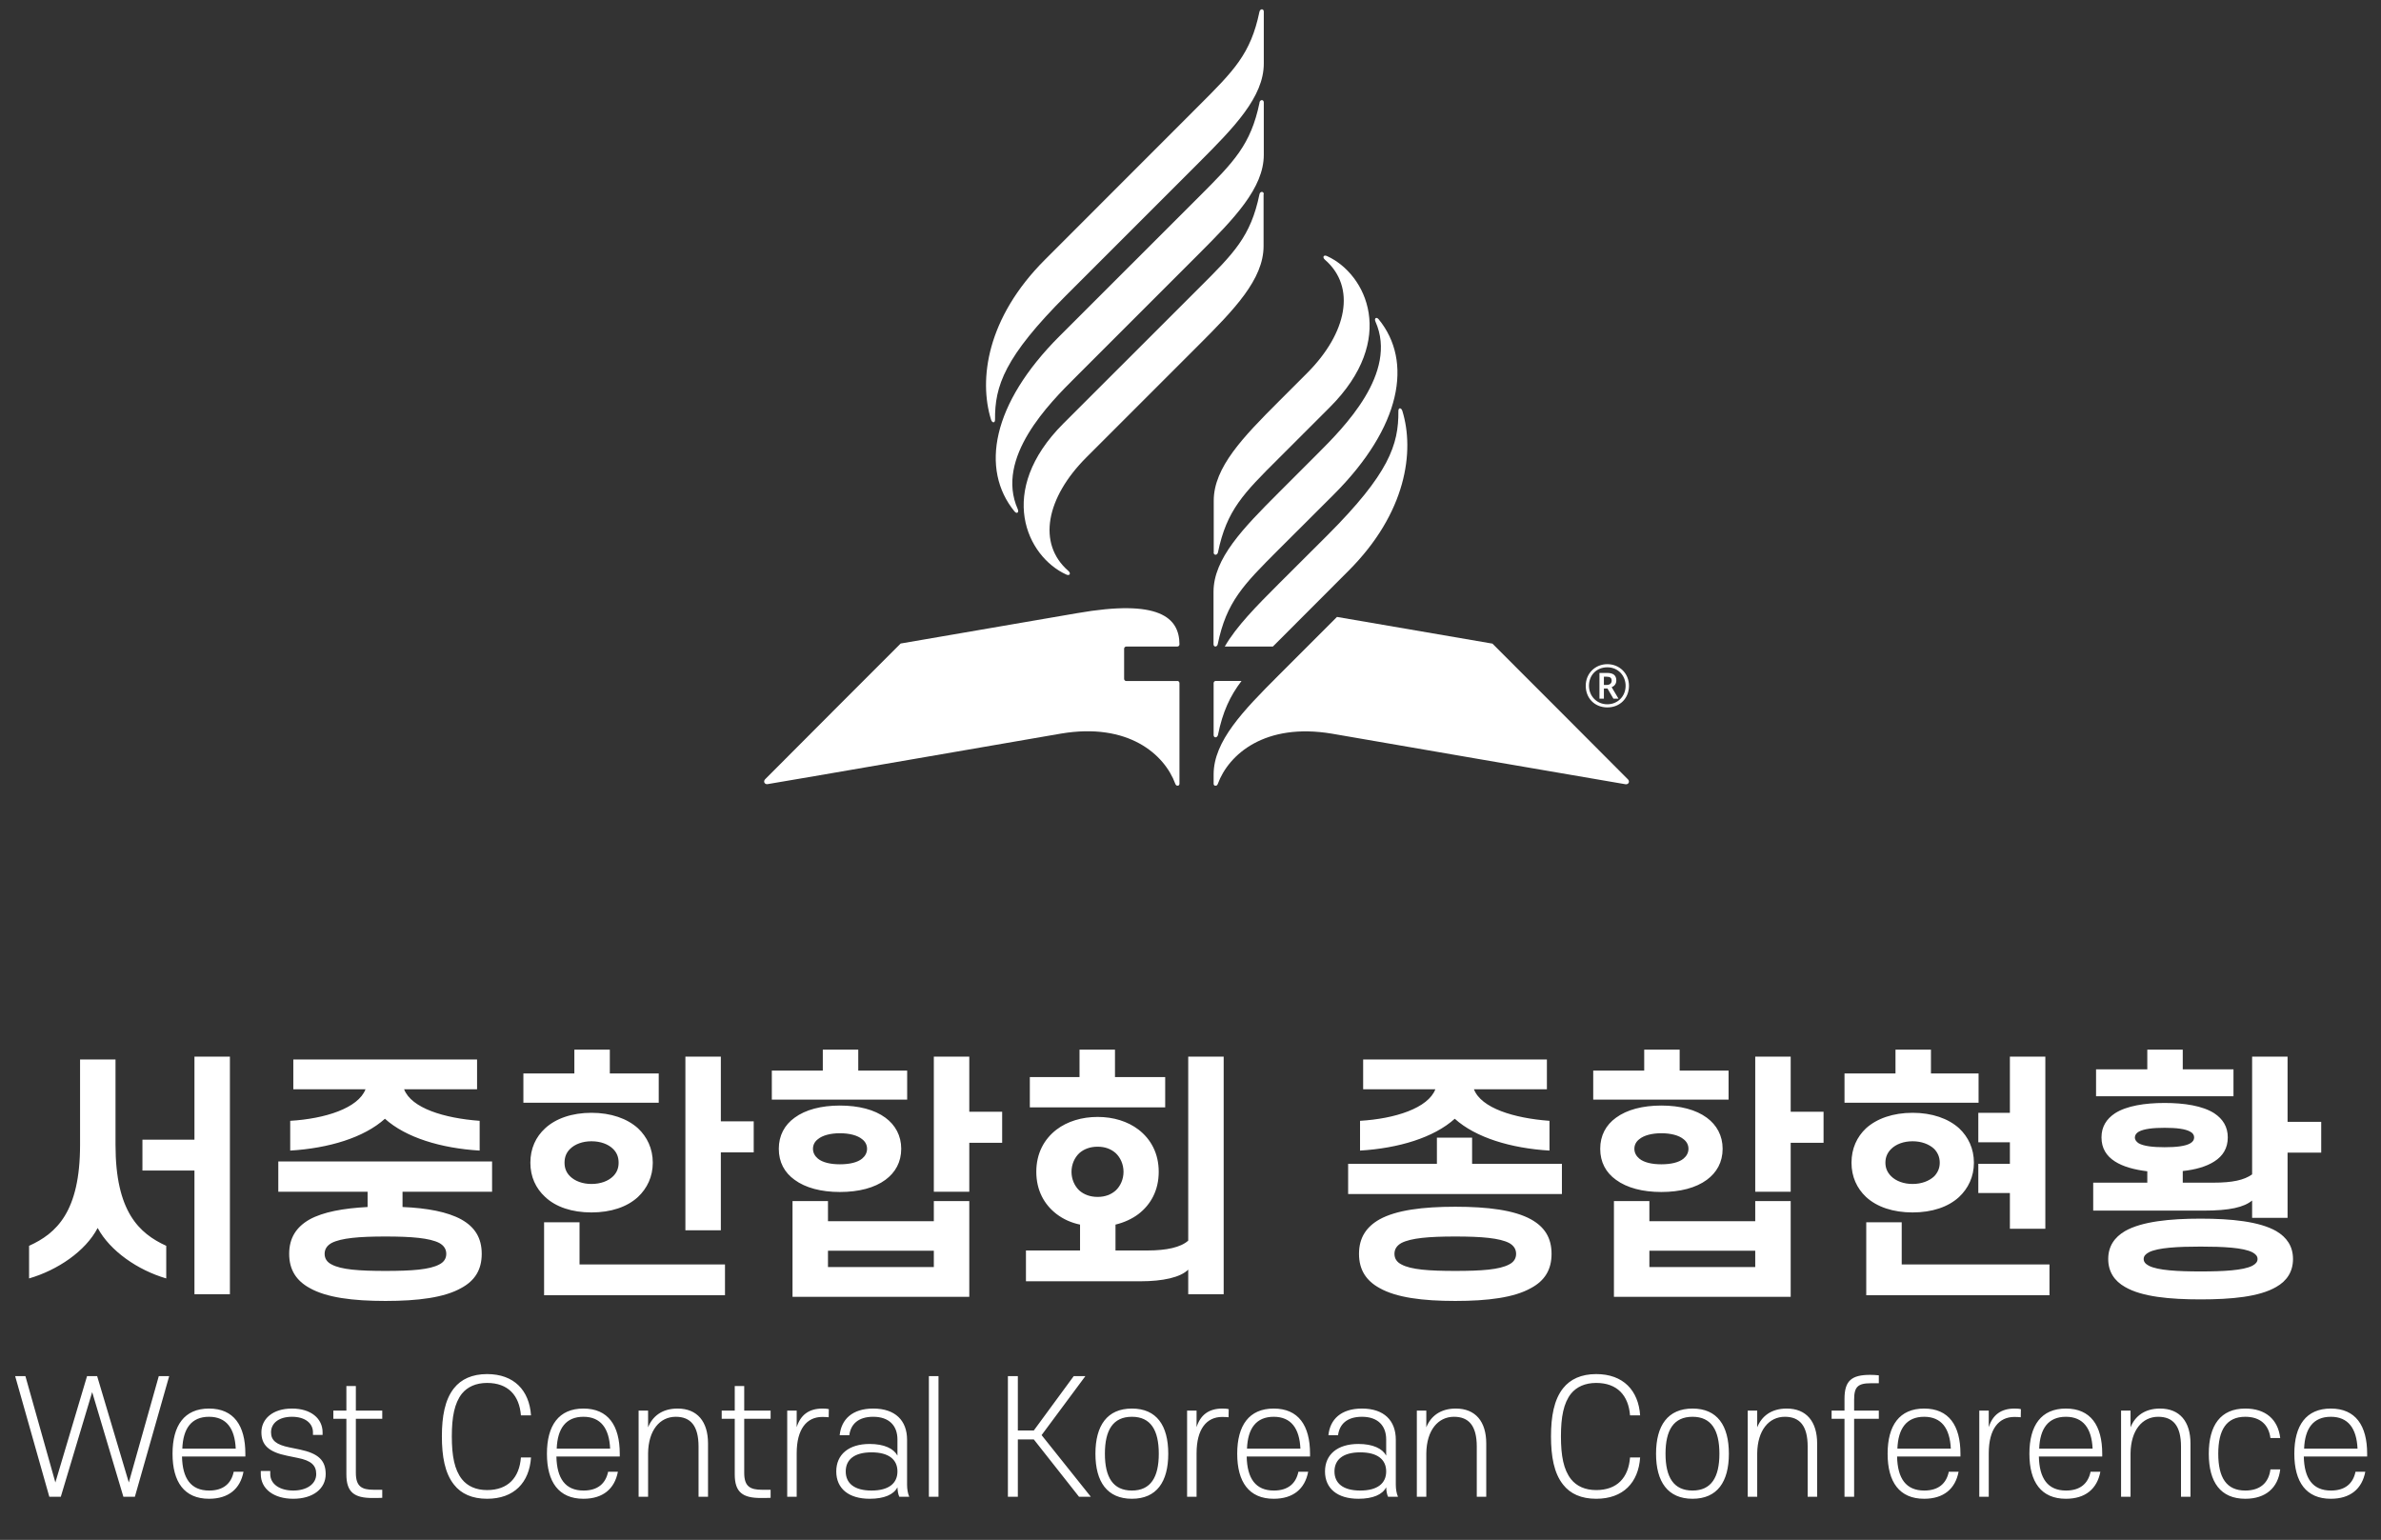
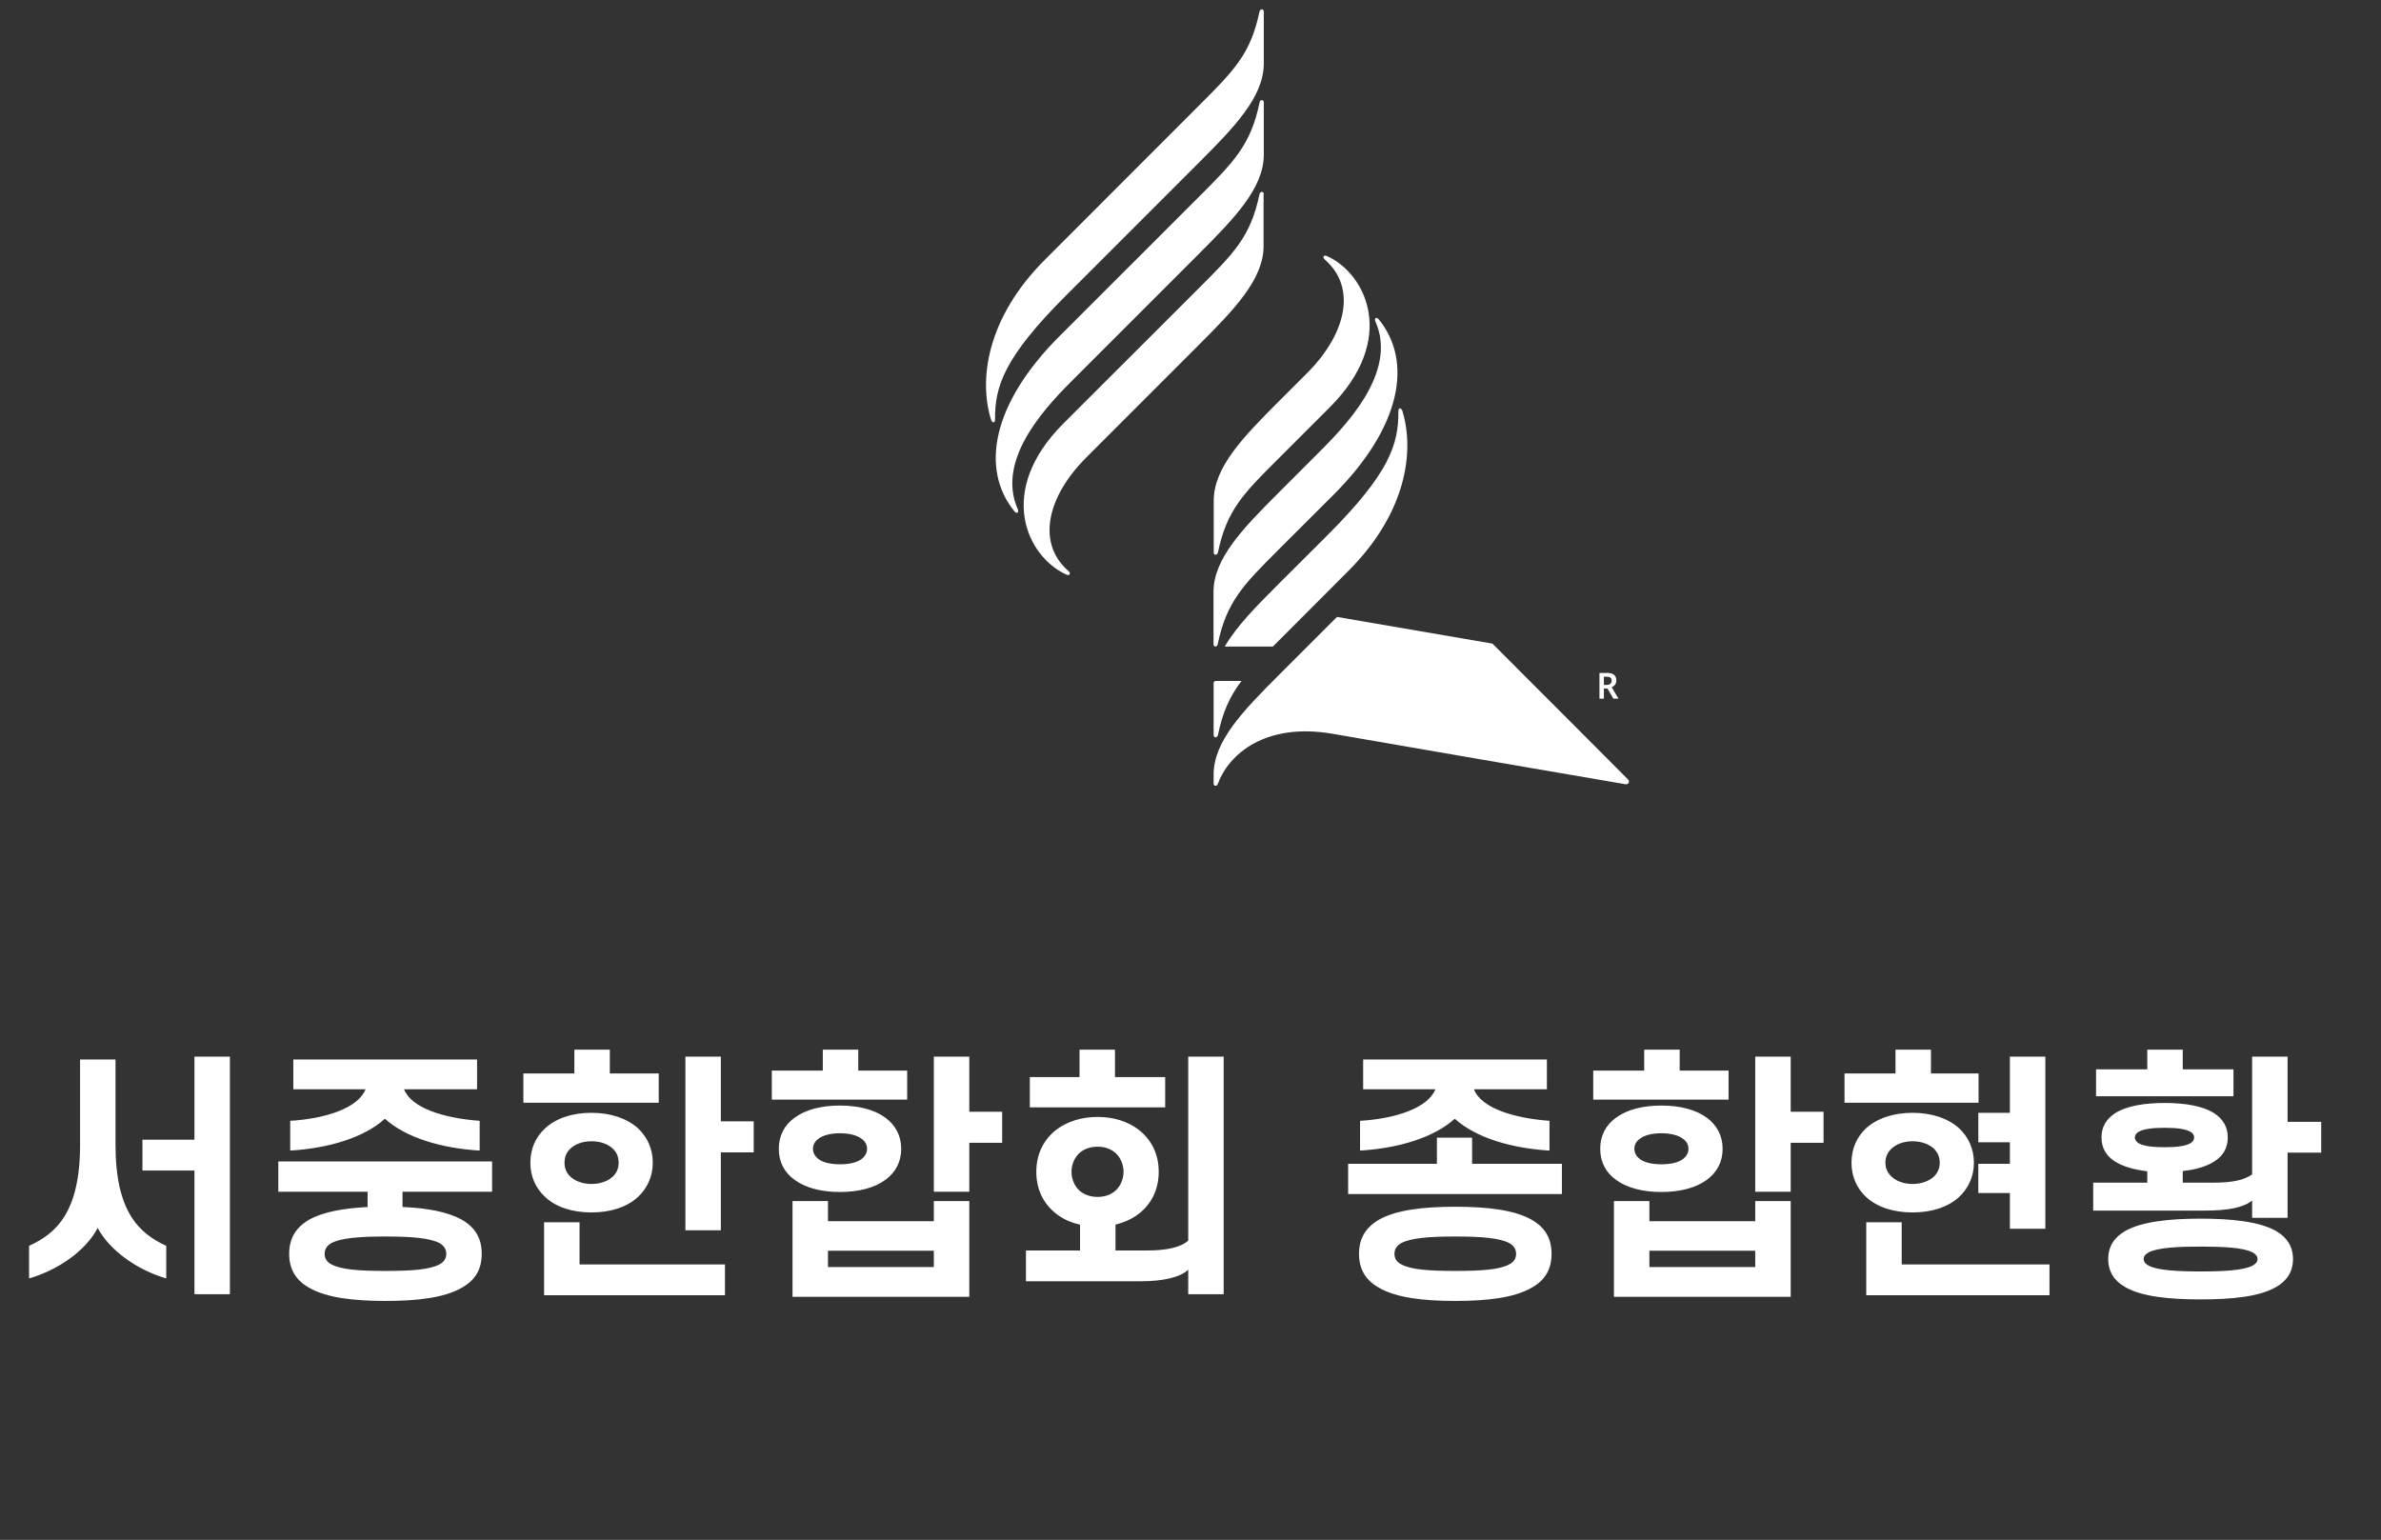
<svg xmlns="http://www.w3.org/2000/svg" width="184" height="119" viewBox="0 0 184 119" fill="none">
  <rect x="0" y="0" width="184" height="119" fill="#333333" stroke="none" />
  <g clip-path="url(#clip0_2_54)">
    <path d="M97.338 7.919C96.661 11.194 95.358 12.505 92.651 15.212L81.874 25.98C76.644 31.21 75.742 36.273 78.399 39.523C78.574 39.74 78.766 39.606 78.65 39.347C76.887 35.371 81.106 31.152 83.119 29.147L92.643 19.623C95.375 16.891 97.664 14.535 97.664 11.962V7.919C97.664 7.676 97.38 7.676 97.33 7.919H97.338Z" fill="white" />
    <path d="M98.808 45.128C97.096 46.841 95.55 48.403 94.648 49.965H98.365C98.507 49.823 98.65 49.673 98.808 49.523L104.205 44.117C108.7 39.623 109.326 34.861 108.374 31.762C108.29 31.494 108.065 31.477 108.065 31.762C108.09 34.368 107.338 36.607 102.576 41.369L98.808 45.128Z" fill="white" />
    <path d="M93.787 52.789V56.799C93.787 57.041 94.063 57.041 94.122 56.799C94.489 54.995 95.057 53.792 95.943 52.622H93.954C93.863 52.622 93.787 52.697 93.787 52.789Z" fill="white" />
    <path d="M93.787 42.689C93.787 42.931 94.071 42.931 94.122 42.689C94.798 39.414 96.102 38.127 98.808 35.429L102.777 31.461C108.006 26.231 105.6 21.177 102.551 19.79C102.284 19.665 102.175 19.882 102.384 20.066C104.832 22.188 104.088 25.747 101.014 28.829L98.817 31.026C96.085 33.758 93.796 36.114 93.796 38.687V42.697L93.787 42.689Z" fill="white" />
    <path d="M115.341 49.74L103.32 47.676L98.808 52.188C96.076 54.919 93.787 57.275 93.787 59.848V60.567C93.787 60.759 94.03 60.792 94.105 60.592C94.949 58.286 97.764 55.83 102.935 56.699C102.935 56.699 125.45 60.592 125.634 60.609C125.851 60.625 125.959 60.408 125.817 60.241C125.734 60.141 115.341 49.748 115.341 49.748V49.74Z" fill="white" />
    <path d="M94.105 49.782C94.781 46.507 96.085 45.195 98.792 42.488L103.069 38.219C108.299 32.99 109.201 27.927 106.544 24.677C106.369 24.46 106.177 24.594 106.294 24.853C108.056 28.829 103.838 33.048 101.824 35.061L98.8 38.086C96.068 40.818 93.779 43.165 93.779 45.738V49.782C93.779 50.024 94.055 50.024 94.105 49.782Z" fill="white" />
-     <path d="M90.98 52.63H87.037C86.945 52.63 86.87 52.555 86.87 52.463V50.133C86.87 50.041 86.945 49.965 87.037 49.965H90.98C91.072 49.965 91.147 49.89 91.147 49.798C91.139 47.71 89.56 46.281 83.244 47.384L69.602 49.731C69.602 49.731 59.201 60.133 59.117 60.233C58.975 60.4 59.084 60.617 59.301 60.6C59.493 60.584 82 56.691 82 56.691C87.171 55.822 89.986 58.278 90.83 60.584C90.905 60.784 91.147 60.759 91.147 60.559V52.789C91.147 52.697 91.072 52.622 90.98 52.622V52.63Z" fill="white" />
    <path d="M76.895 32.438C76.87 29.832 77.622 27.593 82.384 22.831L92.643 12.572C95.375 9.84 97.664 7.493 97.664 4.911V0.901C97.664 0.659 97.388 0.659 97.33 0.901C96.653 4.176 95.341 5.471 92.643 8.169L80.746 20.074C76.252 24.569 75.625 29.331 76.586 32.43C76.67 32.697 76.895 32.714 76.895 32.43V32.438Z" fill="white" />
    <path d="M97.664 15.011C97.664 14.769 97.38 14.769 97.33 15.011C96.653 18.286 95.35 19.573 92.643 22.271L82.175 32.731C76.945 37.96 79.351 43.015 82.401 44.401C82.668 44.527 82.776 44.31 82.568 44.126C80.12 42.004 80.863 38.445 83.938 35.362L92.626 26.674C95.358 23.942 97.647 21.595 97.647 19.021V15.011H97.664Z" fill="white" />
-     <path d="M124.213 54.669C125.183 54.669 125.884 53.967 125.884 52.998C125.884 52.029 125.141 51.327 124.213 51.327C123.286 51.327 122.543 52.029 122.543 52.998C122.543 53.967 123.244 54.669 124.213 54.669ZM124.213 51.569C125.041 51.569 125.625 52.213 125.625 52.998C125.625 53.833 124.99 54.427 124.213 54.427C123.386 54.427 122.793 53.783 122.793 52.998C122.793 52.163 123.386 51.569 124.213 51.569Z" fill="white" />
    <path d="M123.938 53.207H124.222L124.681 53.992H125.074L124.548 53.107C124.731 53.031 124.907 52.873 124.907 52.589C124.907 52.196 124.681 52.004 124.188 52.004H123.604V53.992H123.946V53.207H123.938ZM123.938 52.296H124.163C124.431 52.296 124.548 52.388 124.548 52.605C124.548 52.797 124.406 52.931 124.172 52.931H123.946V52.305L123.938 52.296Z" fill="white" />
  </g>
  <path d="M7.547 94.897C6.607 96.697 4.447 98.157 2.247 98.797V96.277C4.367 95.317 6.187 93.637 6.187 88.477V81.877H8.927V88.477C8.927 93.637 10.747 95.317 12.847 96.277V98.797C10.647 98.157 8.507 96.677 7.547 94.897ZM17.767 100.017H15.027V90.457H11.007V88.077H15.027V81.657H17.767V100.017ZM22.667 81.877H36.867V84.177H31.227C31.787 85.637 34.327 86.417 37.067 86.617V88.917C34.087 88.737 31.367 87.917 29.747 86.457C28.127 87.917 25.407 88.737 22.427 88.917V86.617C25.127 86.457 27.687 85.637 28.247 84.177H22.667V81.877ZM31.107 92.097V93.277C33.027 93.357 34.587 93.657 35.647 94.237C36.687 94.817 37.227 95.657 37.227 96.897C37.227 98.137 36.687 98.977 35.647 99.537C34.347 100.277 32.307 100.537 29.787 100.537C27.267 100.537 25.227 100.277 23.927 99.537C22.907 98.977 22.347 98.137 22.347 96.897C22.347 95.657 22.907 94.817 23.927 94.237C24.987 93.657 26.527 93.377 28.407 93.277V92.097H21.507V89.757H38.027V92.097H31.107ZM25.087 96.897C25.087 97.257 25.267 97.537 25.627 97.717C26.367 98.117 27.747 98.217 29.787 98.217C31.827 98.217 33.207 98.117 33.947 97.717C34.307 97.537 34.487 97.257 34.487 96.897C34.487 96.537 34.307 96.257 33.947 96.057C33.207 95.677 31.827 95.557 29.787 95.557C27.747 95.557 26.367 95.677 25.627 96.057C25.267 96.257 25.087 96.537 25.087 96.897ZM44.386 81.117H47.126V82.957H50.906V85.217H40.446V82.957H44.386V81.117ZM40.986 89.857C40.986 88.757 41.406 87.857 42.126 87.197C42.946 86.437 44.206 85.997 45.706 85.997C47.206 85.997 48.466 86.437 49.306 87.197C50.006 87.857 50.446 88.757 50.446 89.857C50.446 90.937 50.006 91.837 49.306 92.497C48.466 93.277 47.206 93.697 45.706 93.697C44.206 93.697 42.946 93.277 42.126 92.497C41.406 91.837 40.986 90.937 40.986 89.857ZM43.626 89.857C43.626 90.277 43.766 90.617 44.046 90.897C44.426 91.277 45.026 91.497 45.706 91.497C46.406 91.497 47.006 91.277 47.386 90.897C47.666 90.617 47.806 90.277 47.806 89.857C47.806 89.417 47.666 89.077 47.386 88.797C47.006 88.417 46.406 88.197 45.706 88.197C45.026 88.197 44.426 88.417 44.046 88.797C43.766 89.077 43.626 89.417 43.626 89.857ZM55.706 86.657H58.246V89.057H55.706V95.077H52.966V81.657H55.706V86.657ZM44.786 97.717H56.026V100.097H42.046V94.457H44.786V97.717ZM63.585 81.117H66.325V82.737H70.105V84.977H59.645V82.737H63.585V81.117ZM60.185 88.777C60.185 87.757 60.625 86.937 61.405 86.377C62.245 85.757 63.465 85.437 64.905 85.437C66.365 85.437 67.585 85.757 68.425 86.377C69.185 86.937 69.645 87.757 69.645 88.777C69.645 89.817 69.185 90.617 68.425 91.177C67.585 91.797 66.365 92.117 64.905 92.117C63.465 92.117 62.245 91.797 61.405 91.177C60.625 90.617 60.185 89.817 60.185 88.777ZM62.825 88.777C62.825 89.077 62.965 89.337 63.205 89.537C63.565 89.837 64.185 89.977 64.905 89.977C65.645 89.977 66.265 89.837 66.625 89.537C66.865 89.337 67.005 89.077 67.005 88.777C67.005 88.477 66.865 88.217 66.625 88.037C66.265 87.737 65.645 87.577 64.905 87.577C64.185 87.577 63.565 87.737 63.205 88.037C62.965 88.217 62.825 88.477 62.825 88.777ZM74.905 85.917H77.445V88.317H74.905V92.097H72.165V81.657H74.905V85.917ZM72.165 92.817H74.905V100.217H61.245V92.817H63.985V94.377H72.165V92.817ZM63.985 96.657V97.917H72.165V96.657H63.985ZM86.164 83.237H90.044V85.577H79.584V83.237H83.424V81.117H86.164V83.237ZM80.084 90.557C80.084 89.137 80.684 88.037 81.644 87.297C82.484 86.657 83.604 86.317 84.824 86.317C86.044 86.317 87.144 86.657 87.984 87.297C88.944 88.037 89.544 89.137 89.544 90.557C89.544 91.977 88.944 93.077 87.984 93.817C87.484 94.197 86.864 94.477 86.204 94.637V96.637H88.664C90.144 96.637 91.244 96.397 91.824 95.877V81.657H94.564V100.017H91.824V98.117C91.224 98.717 89.864 99.017 88.144 99.017H79.284V96.637H83.464V94.637C82.784 94.497 82.164 94.217 81.644 93.817C80.684 93.077 80.084 91.977 80.084 90.557ZM82.804 90.557C82.804 91.137 83.044 91.657 83.404 91.997C83.764 92.317 84.244 92.497 84.824 92.497C85.404 92.497 85.864 92.317 86.224 91.997C86.584 91.657 86.824 91.137 86.824 90.557C86.824 89.977 86.584 89.457 86.224 89.117C85.864 88.797 85.404 88.617 84.824 88.617C84.244 88.617 83.764 88.797 83.404 89.117C83.044 89.457 82.804 89.977 82.804 90.557ZM105.342 81.877H119.542V84.177H113.902C114.462 85.637 117.002 86.417 119.742 86.617V88.917C116.762 88.737 114.042 87.917 112.422 86.457C110.802 87.917 108.082 88.737 105.102 88.917V86.617C107.802 86.457 110.362 85.637 110.922 84.177H105.342V81.877ZM113.762 87.917V89.937H120.702V92.277H104.182V89.937H111.042V87.917H113.762ZM105.022 96.897C105.022 95.657 105.582 94.817 106.602 94.237C107.902 93.517 109.942 93.257 112.462 93.257C114.982 93.257 117.022 93.517 118.322 94.237C119.362 94.817 119.902 95.657 119.902 96.897C119.902 98.137 119.362 98.977 118.322 99.537C117.022 100.277 114.982 100.537 112.462 100.537C109.942 100.537 107.902 100.277 106.602 99.537C105.582 98.977 105.022 98.137 105.022 96.897ZM107.762 96.897C107.762 97.257 107.942 97.537 108.302 97.717C109.042 98.117 110.422 98.217 112.462 98.217C114.502 98.217 115.882 98.117 116.622 97.717C116.982 97.537 117.162 97.257 117.162 96.897C117.162 96.537 116.982 96.257 116.622 96.057C115.882 95.677 114.502 95.557 112.462 95.557C110.422 95.557 109.042 95.677 108.302 96.057C107.942 96.257 107.762 96.537 107.762 96.897ZM127.062 81.117H129.802V82.737H133.582V84.977H123.122V82.737H127.062V81.117ZM123.662 88.777C123.662 87.757 124.102 86.937 124.882 86.377C125.722 85.757 126.942 85.437 128.382 85.437C129.842 85.437 131.062 85.757 131.902 86.377C132.662 86.937 133.122 87.757 133.122 88.777C133.122 89.817 132.662 90.617 131.902 91.177C131.062 91.797 129.842 92.117 128.382 92.117C126.942 92.117 125.722 91.797 124.882 91.177C124.102 90.617 123.662 89.817 123.662 88.777ZM126.302 88.777C126.302 89.077 126.442 89.337 126.682 89.537C127.042 89.837 127.662 89.977 128.382 89.977C129.122 89.977 129.742 89.837 130.102 89.537C130.342 89.337 130.482 89.077 130.482 88.777C130.482 88.477 130.342 88.217 130.102 88.037C129.742 87.737 129.122 87.577 128.382 87.577C127.662 87.577 127.042 87.737 126.682 88.037C126.442 88.217 126.302 88.477 126.302 88.777ZM138.382 85.917H140.922V88.317H138.382V92.097H135.642V81.657H138.382V85.917ZM135.642 92.817H138.382V100.217H124.722V92.817H127.462V94.377H135.642V92.817ZM127.462 96.657V97.917H135.642V96.657H127.462ZM146.481 81.117H149.221V82.957H152.901V85.217H142.541V82.957H146.481V81.117ZM143.081 89.857C143.081 88.757 143.501 87.857 144.201 87.197C145.041 86.437 146.301 85.997 147.801 85.997C149.301 85.997 150.561 86.437 151.401 87.197C152.101 87.857 152.541 88.757 152.541 89.857C152.541 90.937 152.101 91.837 151.401 92.497C150.561 93.277 149.301 93.697 147.801 93.697C146.301 93.697 145.041 93.277 144.201 92.497C143.501 91.837 143.081 90.937 143.081 89.857ZM145.701 89.857C145.701 90.277 145.861 90.617 146.141 90.897C146.521 91.277 147.121 91.497 147.801 91.497C148.481 91.497 149.081 91.277 149.481 90.897C149.741 90.617 149.901 90.277 149.901 89.857C149.901 89.417 149.741 89.077 149.481 88.797C149.081 88.417 148.481 88.197 147.801 88.197C147.121 88.197 146.521 88.417 146.141 88.797C145.861 89.077 145.701 89.417 145.701 89.857ZM152.881 85.997H155.321V81.657H158.061V94.957H155.321V92.197H152.881V89.937H155.321V88.277H152.881V85.997ZM144.221 100.097V94.457H146.961V97.717H158.381V100.097H144.221ZM168.68 82.637H172.6V84.717H161.98V82.637H165.94V81.117H168.68V82.637ZM162.4 87.897C162.4 87.077 162.78 86.477 163.44 86.037C164.34 85.457 165.76 85.237 167.28 85.237C168.8 85.237 170.22 85.457 171.12 86.037C171.78 86.477 172.16 87.077 172.16 87.897C172.16 88.737 171.78 89.337 171.12 89.757C170.5 90.157 169.64 90.397 168.68 90.497V91.397H171.02C172.54 91.397 173.42 91.197 174.04 90.757V81.657H176.78V86.697H179.38V89.077H176.78V94.117H174.04V92.777C173.4 93.297 172.32 93.557 170.28 93.557H161.76V91.397H165.94V90.517C164.94 90.397 164.06 90.157 163.44 89.757C162.78 89.337 162.4 88.737 162.4 87.897ZM164.98 87.897C164.98 88.097 165.1 88.237 165.28 88.357C165.68 88.577 166.38 88.657 167.28 88.657C168.18 88.657 168.88 88.577 169.26 88.357C169.46 88.237 169.56 88.097 169.56 87.897C169.56 87.717 169.46 87.557 169.26 87.457C168.88 87.237 168.18 87.157 167.28 87.157C166.38 87.157 165.68 87.237 165.28 87.457C165.1 87.557 164.98 87.717 164.98 87.897ZM162.92 97.297C162.92 96.317 163.4 95.617 164.22 95.137C165.52 94.397 167.68 94.177 170.06 94.177C172.44 94.177 174.6 94.397 175.9 95.137C176.72 95.617 177.2 96.317 177.2 97.297C177.2 98.277 176.72 98.997 175.9 99.457C174.6 100.217 172.44 100.417 170.06 100.417C167.68 100.417 165.52 100.217 164.22 99.457C163.4 98.997 162.92 98.277 162.92 97.297ZM165.66 97.297C165.66 97.517 165.8 97.677 166.06 97.817C166.76 98.177 168.3 98.257 170.06 98.257C171.82 98.257 173.36 98.177 174.06 97.817C174.32 97.677 174.46 97.517 174.46 97.297C174.46 97.077 174.32 96.917 174.06 96.777C173.36 96.417 171.82 96.337 170.06 96.337C168.3 96.337 166.76 96.417 166.06 96.777C165.8 96.917 165.66 97.077 165.66 97.297Z" fill="white" />
-   <path d="M9.535 115.669L7.123 107.581L4.699 115.669H3.811L1.171 106.345H1.963L4.279 114.565L6.727 106.345H7.507L9.955 114.565L12.271 106.345H13.075L10.423 115.669H9.535ZM18.961 112.561H14.065C14.101 114.253 14.749 115.189 16.165 115.189C17.245 115.189 17.869 114.661 18.061 113.737H18.817C18.565 115.057 17.665 115.825 16.153 115.825C14.245 115.825 13.333 114.529 13.333 112.345C13.333 110.161 14.245 108.853 16.153 108.853C18.061 108.853 18.961 110.161 18.961 112.345V112.561ZM16.153 109.489C14.797 109.489 14.149 110.389 14.089 111.949H18.217C18.145 110.389 17.497 109.489 16.153 109.489ZM23.009 112.669L22.193 112.501C20.765 112.213 20.201 111.673 20.201 110.689C20.201 109.669 21.053 108.853 22.565 108.853C24.041 108.853 24.929 109.633 24.929 110.689V110.893H24.185V110.689C24.185 110.005 23.597 109.489 22.565 109.489C21.521 109.489 20.945 110.005 20.945 110.689C20.945 111.313 21.353 111.649 22.361 111.853L23.177 112.021C24.593 112.321 25.169 112.849 25.169 113.917C25.169 115.045 24.197 115.825 22.661 115.825C21.161 115.825 20.153 115.069 20.153 113.917V113.677H20.885V113.917C20.885 114.697 21.629 115.189 22.661 115.189C23.693 115.189 24.437 114.697 24.437 113.917C24.437 113.233 24.041 112.873 23.009 112.669ZM27.5 109.645V113.821C27.5 114.877 27.956 115.129 28.88 115.129H29.54V115.753C29.288 115.765 29.012 115.765 28.784 115.765C27.392 115.765 26.768 115.333 26.768 113.941V109.645H25.76V109.009H26.768V107.113H27.5V109.009H29.54V109.645H27.5ZM37.64 115.825C36.488 115.825 35.636 115.441 35.084 114.733C34.376 113.845 34.148 112.549 34.148 111.001C34.148 109.477 34.376 108.169 35.084 107.281C35.636 106.585 36.488 106.189 37.64 106.189C39.728 106.189 40.904 107.449 41.036 109.381H40.256C40.136 107.845 39.272 106.873 37.64 106.873C36.788 106.873 36.128 107.173 35.696 107.701C35.12 108.433 34.916 109.501 34.916 111.001C34.916 112.513 35.12 113.581 35.696 114.313C36.128 114.853 36.788 115.153 37.64 115.153C39.272 115.153 40.136 114.181 40.256 112.633H41.036C40.904 114.577 39.728 115.825 37.64 115.825ZM47.894 112.561H42.998C43.034 114.253 43.682 115.189 45.098 115.189C46.178 115.189 46.802 114.661 46.994 113.737H47.75C47.498 115.057 46.598 115.825 45.086 115.825C43.178 115.825 42.266 114.529 42.266 112.345C42.266 110.161 43.178 108.853 45.086 108.853C46.994 108.853 47.894 110.161 47.894 112.345V112.561ZM45.086 109.489C43.73 109.489 43.082 110.389 43.022 111.949H47.15C47.078 110.389 46.43 109.489 45.086 109.489ZM54.715 111.553V115.669H53.983V111.793C53.983 110.185 53.371 109.489 52.219 109.489C50.995 109.489 50.107 110.521 50.083 112.309V115.669H49.351V109.009H50.083V110.305C50.419 109.453 51.163 108.853 52.363 108.853C53.887 108.853 54.715 109.861 54.715 111.553ZM57.512 109.645V113.821C57.512 114.877 57.968 115.129 58.892 115.129H59.552V115.753C59.3 115.765 59.024 115.765 58.796 115.765C57.404 115.765 56.78 115.333 56.78 113.941V109.645H55.772V109.009H56.78V107.113H57.512V109.009H59.552V109.645H57.512ZM63.547 109.501C62.347 109.501 61.567 110.425 61.567 112.309V115.669H60.835V109.009H61.567V110.293C61.855 109.369 62.491 108.853 63.559 108.853C63.751 108.853 63.931 108.865 64.051 108.901L64.039 109.525C63.931 109.513 63.739 109.501 63.547 109.501ZM69.353 113.713C69.353 112.801 68.693 112.237 67.349 112.237C66.017 112.237 65.357 112.801 65.357 113.713C65.357 114.625 66.017 115.189 67.349 115.189C68.693 115.189 69.353 114.625 69.353 113.713ZM69.353 114.937C69.065 115.501 68.333 115.825 67.205 115.825C65.585 115.825 64.625 115.033 64.625 113.713C64.625 112.405 65.585 111.589 67.205 111.589C68.333 111.589 69.065 111.949 69.353 112.489V111.241C69.353 110.185 68.717 109.489 67.481 109.489C66.305 109.489 65.741 110.077 65.633 110.917H64.889C65.009 109.693 65.861 108.853 67.481 108.853C69.197 108.853 70.097 109.789 70.097 111.265V114.745C70.097 115.081 70.157 115.429 70.265 115.669H69.497C69.401 115.465 69.365 115.201 69.353 114.937ZM72.526 115.669H71.782V106.345H72.526V115.669ZM83.877 106.345L80.493 110.905L84.297 115.669H83.385L79.893 111.241H78.657V115.669H77.889V106.345H78.657V110.545H79.893L82.977 106.345H83.877ZM90.281 112.345C90.281 114.517 89.381 115.825 87.473 115.825C85.565 115.825 84.653 114.517 84.653 112.345C84.653 110.161 85.565 108.853 87.473 108.853C89.381 108.853 90.281 110.161 90.281 112.345ZM85.385 112.345C85.385 114.157 86.009 115.189 87.473 115.189C88.925 115.189 89.549 114.157 89.549 112.345C89.549 110.521 88.925 109.489 87.473 109.489C86.009 109.489 85.385 110.521 85.385 112.345ZM94.449 109.501C93.249 109.501 92.469 110.425 92.469 112.309V115.669H91.737V109.009H92.469V110.293C92.757 109.369 93.393 108.853 94.461 108.853C94.653 108.853 94.833 108.865 94.953 108.901L94.941 109.525C94.833 109.513 94.641 109.501 94.449 109.501ZM101.238 112.561H96.342C96.378 114.253 97.026 115.189 98.442 115.189C99.522 115.189 100.146 114.661 100.338 113.737H101.094C100.842 115.057 99.942 115.825 98.43 115.825C96.522 115.825 95.61 114.529 95.61 112.345C95.61 110.161 96.522 108.853 98.43 108.853C100.338 108.853 101.238 110.161 101.238 112.345V112.561ZM98.43 109.489C97.074 109.489 96.426 110.389 96.366 111.949H100.494C100.422 110.389 99.774 109.489 98.43 109.489ZM107.122 113.713C107.122 112.801 106.462 112.237 105.118 112.237C103.786 112.237 103.126 112.801 103.126 113.713C103.126 114.625 103.786 115.189 105.118 115.189C106.462 115.189 107.122 114.625 107.122 113.713ZM107.122 114.937C106.834 115.501 106.102 115.825 104.974 115.825C103.354 115.825 102.394 115.033 102.394 113.713C102.394 112.405 103.354 111.589 104.974 111.589C106.102 111.589 106.834 111.949 107.122 112.489V111.241C107.122 110.185 106.486 109.489 105.25 109.489C104.074 109.489 103.51 110.077 103.402 110.917H102.658C102.778 109.693 103.63 108.853 105.25 108.853C106.966 108.853 107.866 109.789 107.866 111.265V114.745C107.866 115.081 107.926 115.429 108.034 115.669H107.266C107.17 115.465 107.134 115.201 107.122 114.937ZM114.855 111.553V115.669H114.123V111.793C114.123 110.185 113.511 109.489 112.359 109.489C111.135 109.489 110.247 110.521 110.223 112.309V115.669H109.491V109.009H110.223V110.305C110.559 109.453 111.303 108.853 112.503 108.853C114.027 108.853 114.855 109.861 114.855 111.553ZM123.351 115.825C122.199 115.825 121.347 115.441 120.795 114.733C120.087 113.845 119.859 112.549 119.859 111.001C119.859 109.477 120.087 108.169 120.795 107.281C121.347 106.585 122.199 106.189 123.351 106.189C125.439 106.189 126.615 107.449 126.747 109.381H125.967C125.847 107.845 124.983 106.873 123.351 106.873C122.499 106.873 121.839 107.173 121.407 107.701C120.831 108.433 120.627 109.501 120.627 111.001C120.627 112.513 120.831 113.581 121.407 114.313C121.839 114.853 122.499 115.153 123.351 115.153C124.983 115.153 125.847 114.181 125.967 112.633H126.747C126.615 114.577 125.439 115.825 123.351 115.825ZM133.605 112.345C133.605 114.517 132.705 115.825 130.797 115.825C128.889 115.825 127.977 114.517 127.977 112.345C127.977 110.161 128.889 108.853 130.797 108.853C132.705 108.853 133.605 110.161 133.605 112.345ZM128.709 112.345C128.709 114.157 129.333 115.189 130.797 115.189C132.249 115.189 132.873 114.157 132.873 112.345C132.873 110.521 132.249 109.489 130.797 109.489C129.333 109.489 128.709 110.521 128.709 112.345ZM140.426 111.553V115.669H139.694V111.793C139.694 110.185 139.082 109.489 137.93 109.489C136.706 109.489 135.818 110.521 135.794 112.309V115.669H135.062V109.009H135.794V110.305C136.13 109.453 136.874 108.853 138.074 108.853C139.598 108.853 140.426 109.861 140.426 111.553ZM145.192 106.897H144.58C143.56 106.897 143.284 107.185 143.284 108.169V109.009H145.192V109.645H143.284V115.669H142.54V109.645H141.544V109.009H142.54V108.109C142.54 106.717 143.068 106.249 144.52 106.249C144.748 106.249 144.964 106.261 145.192 106.285V106.897ZM151.5 112.561H146.604C146.64 114.253 147.288 115.189 148.704 115.189C149.784 115.189 150.408 114.661 150.6 113.737H151.356C151.104 115.057 150.204 115.825 148.692 115.825C146.784 115.825 145.872 114.529 145.872 112.345C145.872 110.161 146.784 108.853 148.692 108.853C150.6 108.853 151.5 110.161 151.5 112.345V112.561ZM148.692 109.489C147.336 109.489 146.688 110.389 146.628 111.949H150.756C150.684 110.389 150.036 109.489 148.692 109.489ZM155.668 109.501C154.468 109.501 153.688 110.425 153.688 112.309V115.669H152.956V109.009H153.688V110.293C153.976 109.369 154.612 108.853 155.68 108.853C155.872 108.853 156.052 108.865 156.172 108.901L156.16 109.525C156.052 109.513 155.86 109.501 155.668 109.501ZM162.457 112.561H157.561C157.597 114.253 158.245 115.189 159.661 115.189C160.741 115.189 161.365 114.661 161.557 113.737H162.313C162.061 115.057 161.161 115.825 159.649 115.825C157.741 115.825 156.829 114.529 156.829 112.345C156.829 110.161 157.741 108.853 159.649 108.853C161.557 108.853 162.457 110.161 162.457 112.345V112.561ZM159.649 109.489C158.293 109.489 157.645 110.389 157.585 111.949H161.713C161.641 110.389 160.993 109.489 159.649 109.489ZM169.277 111.553V115.669H168.545V111.793C168.545 110.185 167.933 109.489 166.781 109.489C165.557 109.489 164.669 110.521 164.645 112.309V115.669H163.913V109.009H164.645V110.305C164.981 109.453 165.725 108.853 166.925 108.853C168.449 108.853 169.277 109.861 169.277 111.553ZM170.692 112.345C170.692 110.149 171.604 108.853 173.512 108.853C175.084 108.853 176.044 109.693 176.212 111.133H175.456C175.324 110.101 174.664 109.489 173.512 109.489C172.048 109.489 171.424 110.509 171.424 112.345C171.424 114.181 172.048 115.189 173.512 115.189C174.664 115.189 175.324 114.589 175.456 113.557H176.212C176.044 114.985 175.084 115.825 173.512 115.825C171.604 115.825 170.692 114.541 170.692 112.345ZM182.93 112.561H178.034C178.07 114.253 178.718 115.189 180.134 115.189C181.214 115.189 181.838 114.661 182.03 113.737H182.786C182.534 115.057 181.634 115.825 180.122 115.825C178.214 115.825 177.302 114.529 177.302 112.345C177.302 110.161 178.214 108.853 180.122 108.853C182.03 108.853 182.93 110.161 182.93 112.345V112.561ZM180.122 109.489C178.766 109.489 178.118 110.389 178.058 111.949H182.186C182.114 110.389 181.466 109.489 180.122 109.489Z" fill="white" />
  <defs>
    <clipPath id="clip0_2_54">
      <rect width="66.834" height="60" fill="white" transform="translate(59.05 0.717)" />
    </clipPath>
  </defs>
</svg>